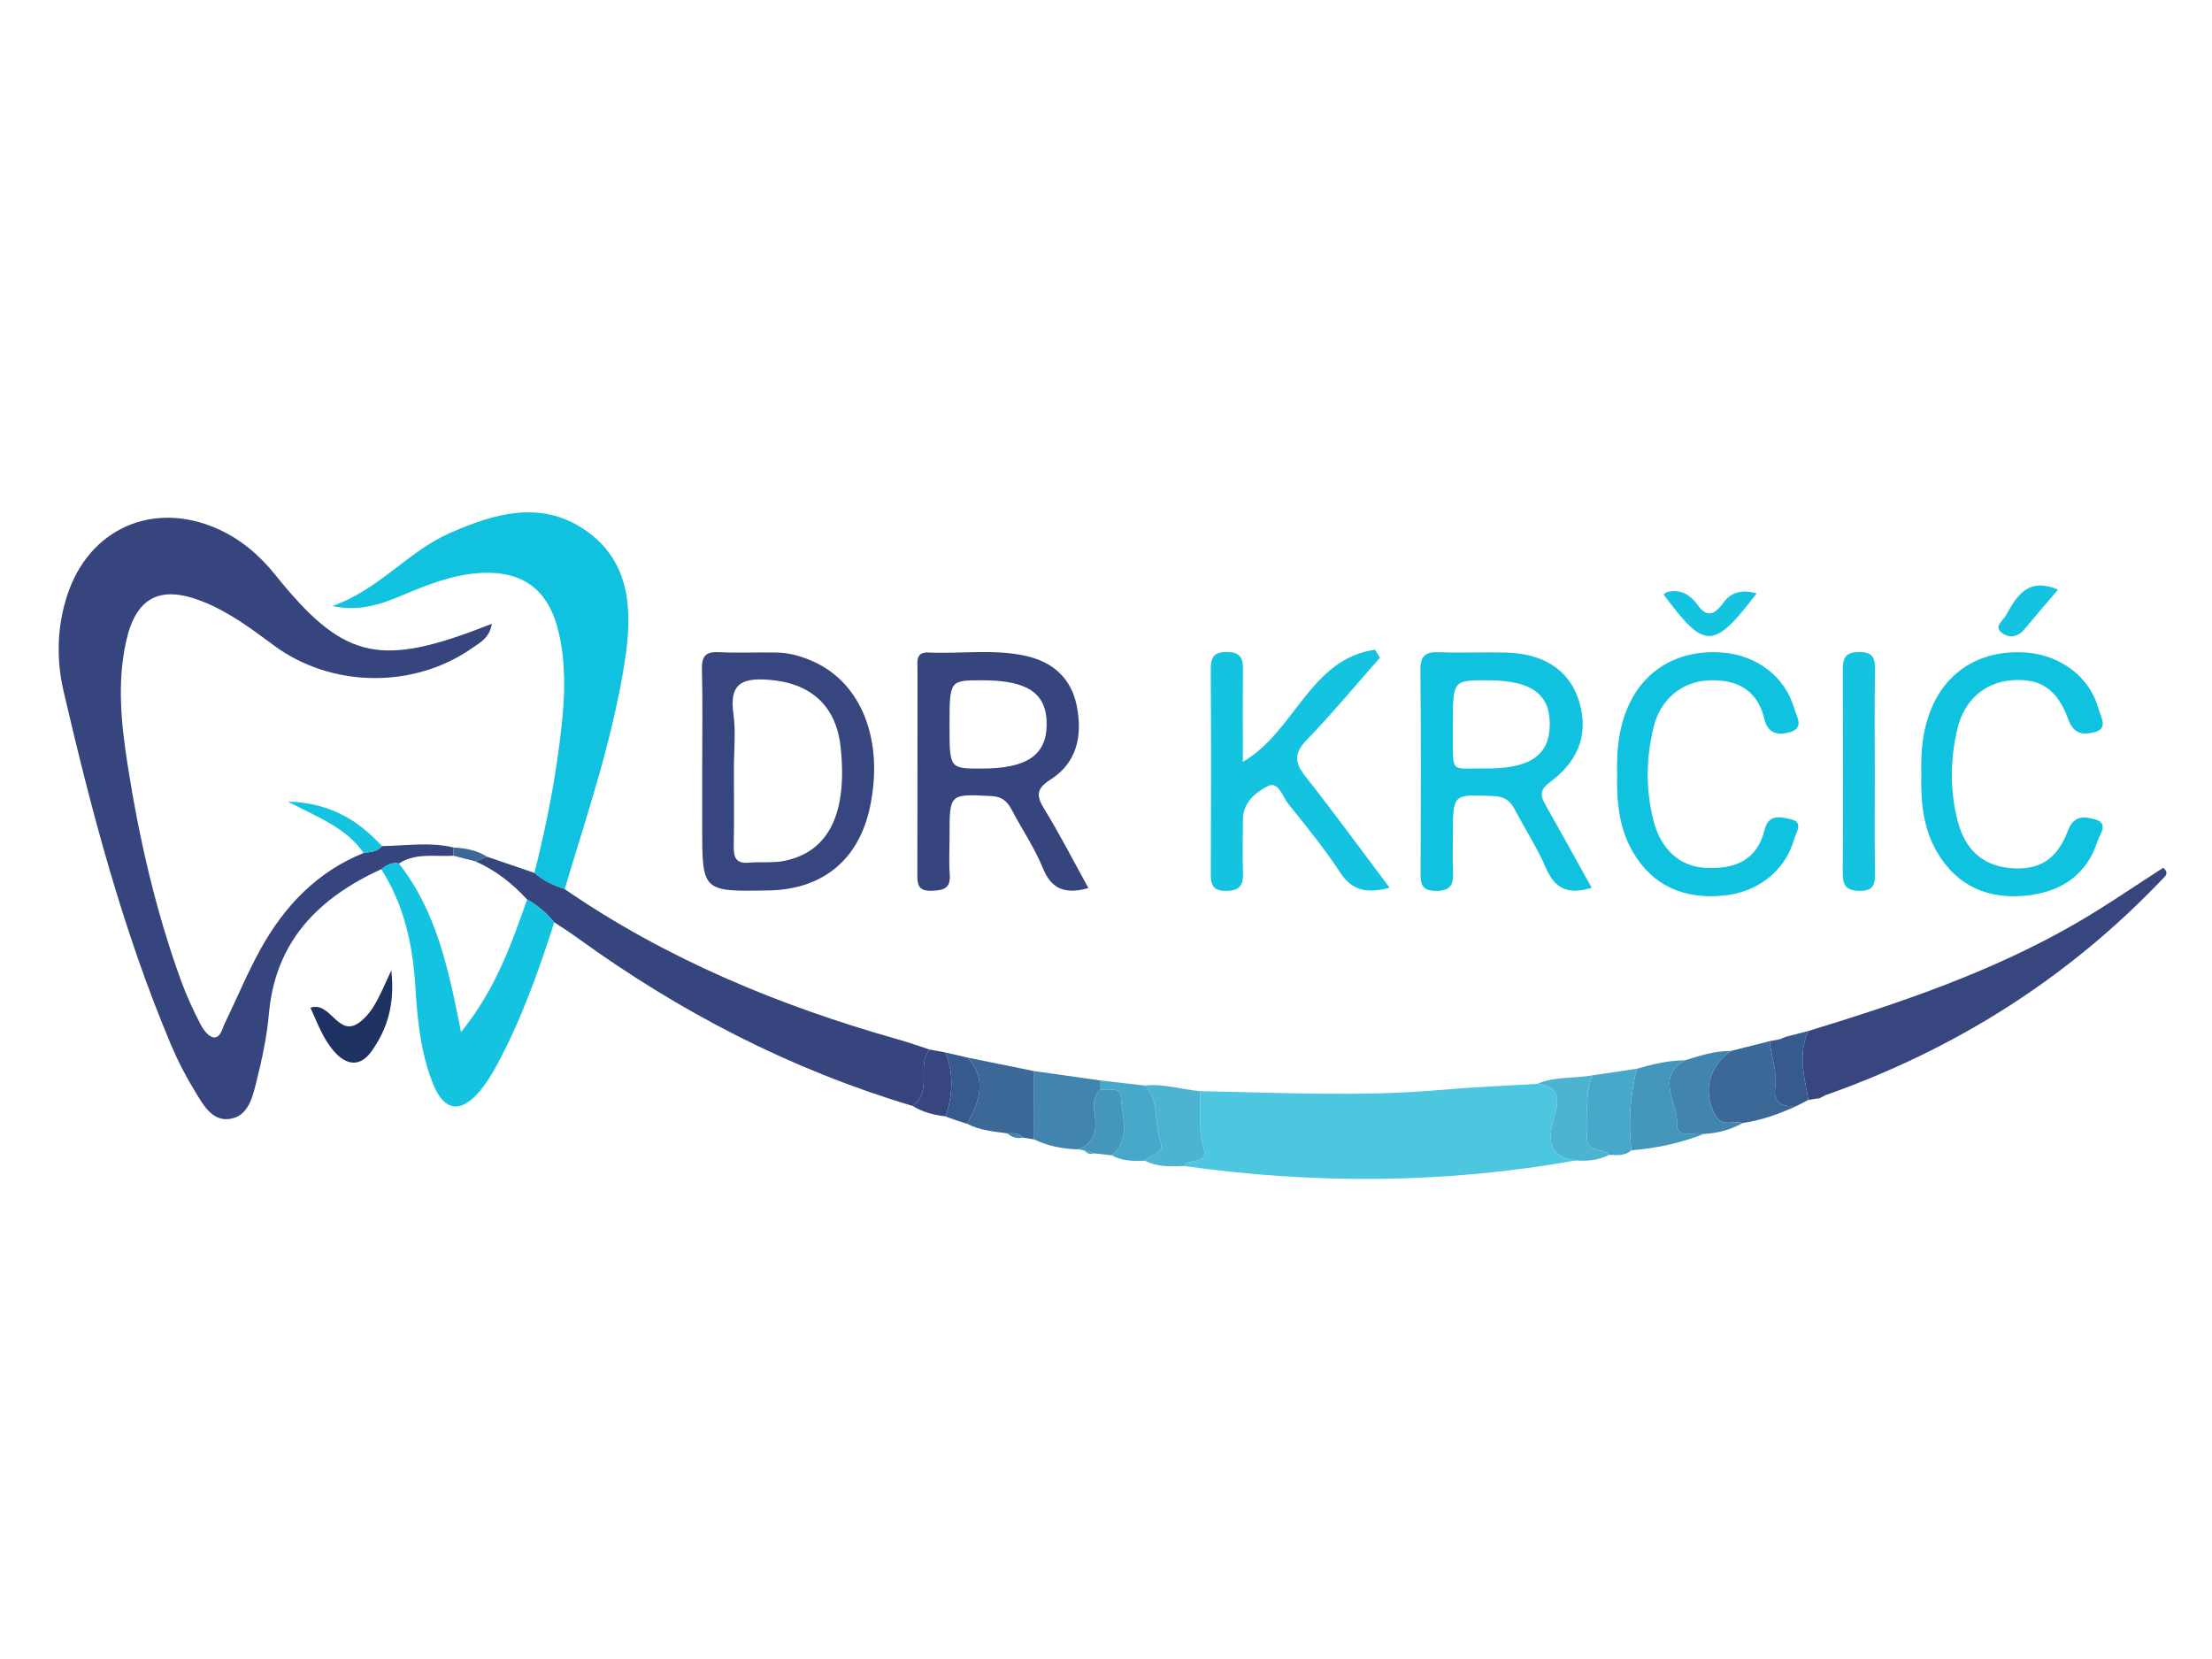
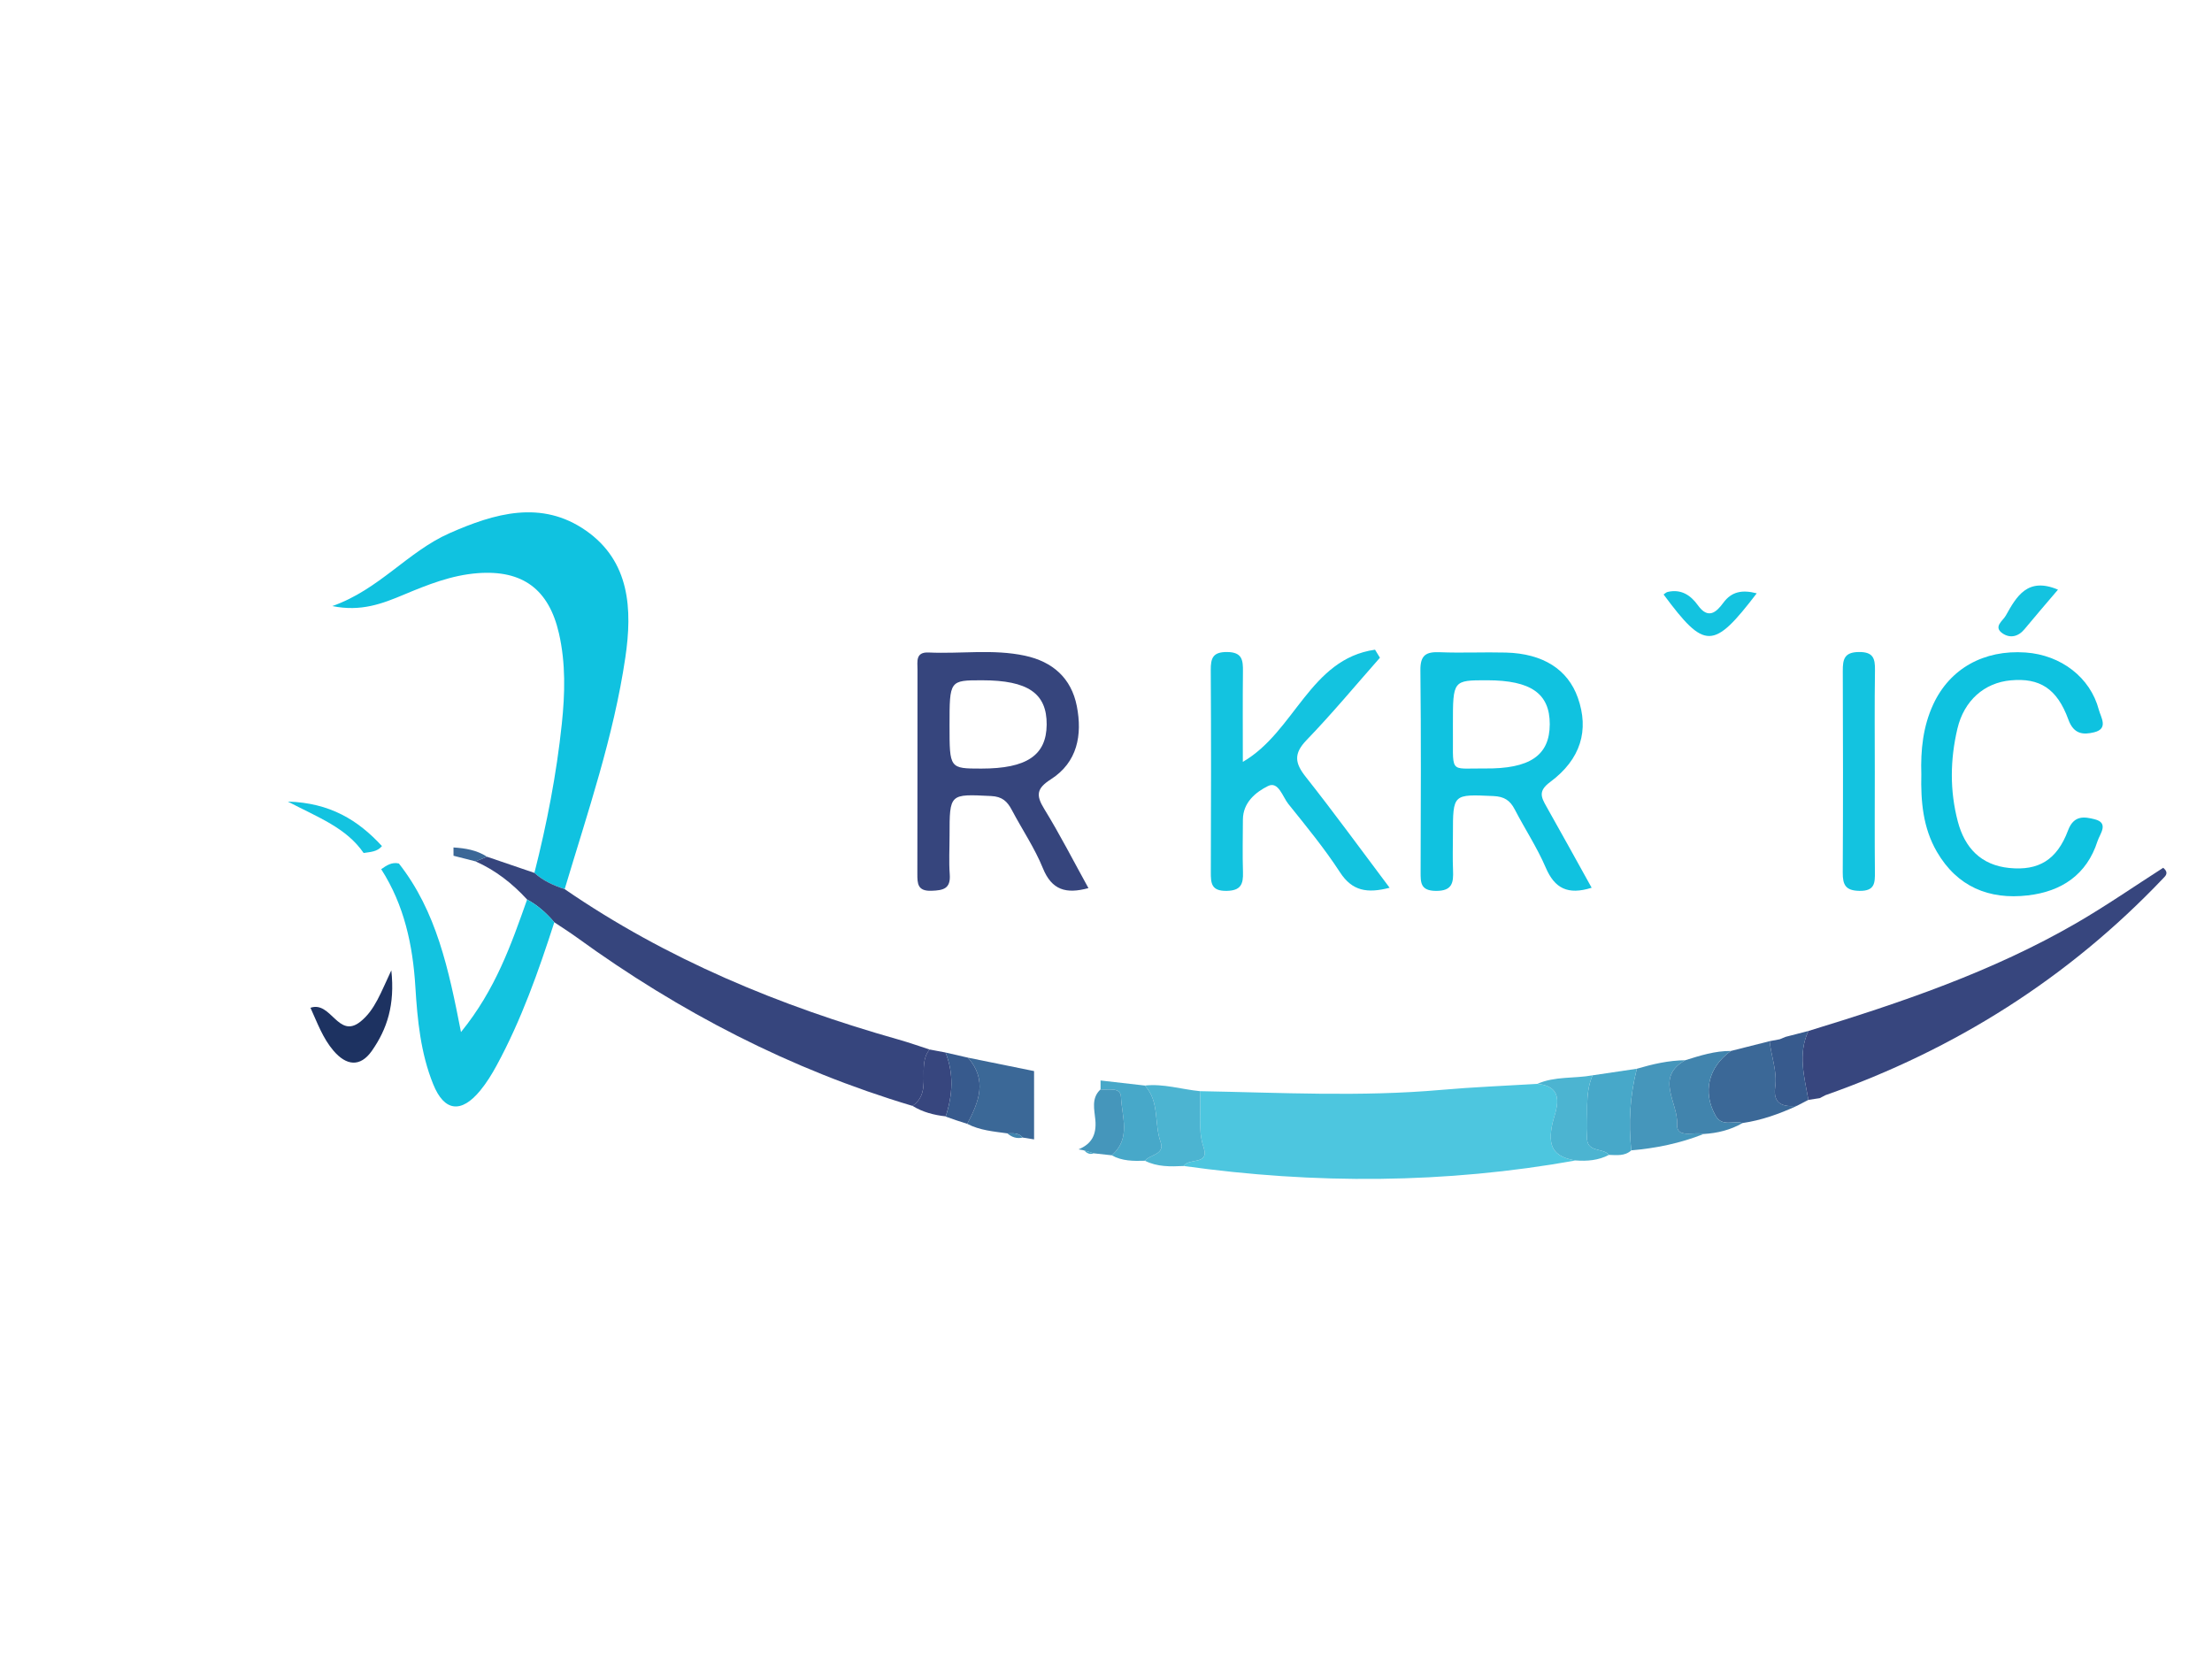
<svg xmlns="http://www.w3.org/2000/svg" version="1.1" id="Layer_1" x="0px" y="0px" width="400px" height="300px" viewBox="0 0 400 300" enable-background="new 0 0 400 300" xml:space="preserve">
  <g>
-     <path fill-rule="evenodd" clip-rule="evenodd" fill="#36457D" d="M69.071,152.999c4.314-0.054,8.641-0.782,12.933,0.248   c0.001,0.5,0.003,1,0.006,1.499c-3.331,0.201-6.802-0.588-9.878,1.403c-1.274-0.306-2.239,0.351-3.197,1.029   c-11.286,5.178-19.121,12.964-20.3,26.09c-0.37,4.122-1.234,8.231-2.247,12.252c-0.716,2.845-1.462,6.421-4.961,6.832   c-3.185,0.373-4.77-2.716-6.223-5.094c-1.641-2.688-3.101-5.521-4.322-8.424c-8.682-20.624-14.361-42.186-19.401-63.906   c-1.308-5.635-1.188-11.603,0.68-17.297c3.965-12.089,15.573-17.186,27.216-11.981c4.201,1.878,7.578,4.777,10.432,8.336   c11.91,14.847,18.43,16.62,36.341,9.888c0.745-0.28,1.485-0.572,2.784-1.073c-0.393,2.534-2.055,3.333-3.396,4.285   c-10.566,7.51-25.572,7.362-36.021-0.38c-4.152-3.077-8.281-6.176-13.157-8.043c-7.523-2.881-11.8-0.572-13.551,7.311   c-1.658,7.466-0.887,14.948,0.271,22.354c2.084,13.331,5.082,26.464,9.717,39.169c0.966,2.647,2.172,5.221,3.46,7.729   c0.5,0.973,1.458,2.246,2.339,2.359c1.274,0.163,1.555-1.507,2.045-2.515c2.181-4.485,4.08-9.122,6.497-13.473   c4.306-7.752,10.194-13.956,18.619-17.349C66.943,154.057,68.207,154.056,69.071,152.999z" />
    <path fill-rule="evenodd" clip-rule="evenodd" fill="#4DC6DF" d="M216.973,197.317c14.562,0.261,29.121,1.053,43.68-0.234   c5.766-0.51,11.558-0.731,17.337-1.084c5.468,0.502,3.215,5.038,2.755,7.088c-0.952,4.249,0.17,6.121,4.195,6.762   c-23.569,4.216-47.196,4.314-70.873,1c0.839-1.523,4.681-0.056,3.58-3.37C216.525,204.106,217.281,200.695,216.973,197.317z" />
    <path fill-rule="evenodd" clip-rule="evenodd" fill="#10C2E0" d="M96.639,157.848c2.25-8.868,3.994-17.825,4.953-26.933   c0.578-5.487,0.724-10.943-0.513-16.366c-1.824-7.999-6.592-11.521-14.714-10.9c-4.72,0.361-9.035,2.08-13.333,3.882   c-3.855,1.616-7.737,3.13-12.94,2.066c8.469-2.971,13.646-9.841,21.183-13.172c8.183-3.615,16.641-6.078,24.669-0.485   c7.993,5.567,8.422,14.255,7.137,22.962c-2.118,14.348-6.835,28.045-10.97,41.882C100.116,160.126,98.216,159.286,96.639,157.848z" />
    <path fill-rule="evenodd" clip-rule="evenodd" fill="#36457D" d="M96.639,157.848c1.578,1.438,3.478,2.278,5.472,2.936   c18.487,12.703,38.901,21.13,60.379,27.204c1.889,0.534,3.742,1.193,5.612,1.795c-2.458,2.967,0.66,7.625-3.094,10.197   c-22.013-6.567-42.102-16.968-60.657-30.43c-1.337-0.971-2.739-1.852-4.112-2.772c-1.41-1.646-2.997-3.081-4.918-4.113   c-2.661-2.903-5.705-5.291-9.325-6.899c0.69-0.281,1.381-0.563,2.071-0.844C90.923,155.896,93.781,156.872,96.639,157.848z" />
    <path fill-rule="evenodd" clip-rule="evenodd" fill="#36457D" d="M196.825,160.599c-4.071,1.108-6.637,0.34-8.237-3.597   c-1.489-3.664-3.759-7.008-5.617-10.528c-0.822-1.558-1.729-2.43-3.754-2.528c-7.512-0.366-7.506-0.48-7.507,7.188   c0,2.327-0.138,4.664,0.034,6.979c0.194,2.612-1.167,2.896-3.316,2.968c-2.517,0.085-2.547-1.299-2.542-3.119   c0.034-12.301,0.012-24.601,0.026-36.9c0.001-1.43-0.39-3.183,2.021-3.07c5.794,0.271,11.63-0.653,17.388,0.575   c5.028,1.073,8.407,4.051,9.401,9.124c1.022,5.22,0.112,10.156-4.682,13.224c-2.586,1.654-2.749,2.863-1.219,5.351   C191.669,150.894,194.147,155.753,196.825,160.599z M171.706,131.172c0,7.811,0,7.811,5.747,7.813   c8.2,0.003,11.772-2.398,11.819-7.945c0.048-5.658-3.391-8.022-11.667-8.023C171.706,123.016,171.706,123.016,171.706,131.172z" />
    <path fill-rule="evenodd" clip-rule="evenodd" fill="#10C2E0" d="M287.821,160.534c-4.308,1.357-6.69,0.114-8.296-3.632   c-1.563-3.646-3.782-7.004-5.615-10.539c-0.845-1.629-1.896-2.323-3.848-2.411c-7.329-0.328-7.325-0.425-7.326,6.929   c-0.001,2.161-0.074,4.324,0.019,6.481c0.097,2.246-0.119,3.768-3.104,3.739c-2.805-0.027-2.764-1.512-2.759-3.486   c0.035-12.133,0.095-24.267-0.039-36.397c-0.031-2.753,1.014-3.376,3.495-3.276c3.982,0.162,7.979-0.04,11.964,0.063   c6.712,0.173,11.199,3.046,13.01,8.163c2.075,5.867,0.564,11.123-5.029,15.265c-2.164,1.602-1.609,2.718-0.652,4.409   C282.33,150.595,284.959,155.382,287.821,160.534z M262.732,131.001c0.114,9.203-0.966,7.882,5.703,7.963   c8.252,0.101,11.799-2.38,11.81-8.004c0.011-5.541-3.404-7.939-11.313-7.946C262.732,123.009,262.732,123.009,262.732,131.001z" />
-     <path fill-rule="evenodd" clip-rule="evenodd" fill="#37467E" d="M126.979,138.994c0-5.99,0.101-11.983-0.049-17.97   c-0.06-2.401,0.709-3.21,3.103-3.089c3.486,0.176,6.988-0.007,10.481,0.067c2.35,0.049,4.578,0.715,6.72,1.697   c8.64,3.963,12.618,14.294,10.084,26.252c-2.018,9.524-8.54,14.891-18.314,15.069c-12.025,0.219-12.025,0.219-12.025-11.544   C126.979,145.983,126.979,142.489,126.979,138.994z M132.713,139.022c0,4.664,0.059,9.328-0.028,13.99   c-0.037,1.982,0.366,3.202,2.71,2.989c2.148-0.195,4.372,0.093,6.46-0.333c8.028-1.639,11.421-8.608,10.167-20.495   c-0.811-7.685-5.529-11.726-13.168-12.26c-4.932-0.346-6.956,0.923-6.23,6.127C133.082,132.309,132.71,135.691,132.713,139.022z" />
    <path fill-rule="evenodd" clip-rule="evenodd" fill="#37467E" d="M327.021,186.432c16.721-5.113,33.26-10.709,48.474-19.522   c5.389-3.121,10.521-6.684,15.688-9.991c1.072,0.923,0.396,1.483,0.025,1.874c-17.164,18.071-37.646,30.987-61.111,39.252   c-0.347,0.18-0.693,0.358-1.04,0.538c-0.68,0.104-1.36,0.207-2.04,0.31C326.282,194.738,325.066,190.584,327.021,186.432z" />
    <path fill-rule="evenodd" clip-rule="evenodd" fill="#13C3E0" d="M249.535,118.938c-4.398,4.98-8.646,10.108-13.257,14.883   c-2.383,2.468-2.134,4.165-0.15,6.671c5.129,6.48,9.992,13.172,15.16,20.044c-4.042,1.04-6.758,0.613-8.976-2.8   c-2.808-4.318-6.103-8.329-9.337-12.353c-1.046-1.302-1.795-4.179-3.68-3.244c-2.183,1.083-4.53,2.955-4.54,6.086   c-0.01,3.166-0.087,6.335,0.015,9.498c0.069,2.175-0.393,3.339-2.981,3.374c-2.737,0.038-2.843-1.357-2.834-3.412   c0.05-12.165,0.063-24.331-0.011-36.496c-0.014-2.204,0.392-3.308,2.972-3.283c2.715,0.026,2.871,1.457,2.848,3.499   c-0.06,5.318-0.02,10.638-0.02,16.364c9.404-5.432,12.128-18.619,23.905-20.284C248.944,117.969,249.24,118.453,249.535,118.938z" />
-     <path fill-rule="evenodd" clip-rule="evenodd" fill="#0EC2E0" d="M292.434,139.873c-0.124-4.368,0.326-8.641,2.228-12.646   c3.041-6.41,9.264-9.821,16.777-9.231c6.215,0.487,11.341,4.338,12.979,10.007c0.43,1.485,2.021,3.69-0.87,4.438   c-1.99,0.515-3.857,0.309-4.51-2.475c-1.224-5.226-5.007-7.164-10.075-6.933c-4.83,0.22-8.682,3.402-9.92,8.382   c-1.384,5.567-1.471,11.208-0.09,16.803c1.312,5.31,4.737,8.501,9.55,8.727c5.104,0.239,9.255-1.3,10.593-6.901   c0.721-3.02,3.123-2.262,4.813-1.877c2.316,0.527,0.853,2.415,0.516,3.616c-1.594,5.676-6.579,9.608-12.849,10.177   c-7.079,0.642-12.771-1.714-16.396-8.068C292.704,149.551,292.327,144.746,292.434,139.873z" />
    <path fill-rule="evenodd" clip-rule="evenodd" fill="#0EC2E0" d="M347.436,140.019c-0.138-4.367,0.296-8.642,2.162-12.66   c2.998-6.459,9.148-9.896,16.695-9.366c6.4,0.449,11.708,4.512,13.239,10.345c0.361,1.375,1.807,3.435-0.84,4.082   c-1.936,0.473-3.682,0.403-4.661-2.29c-2.061-5.666-5.227-7.571-10.423-7.102c-4.775,0.432-8.442,3.651-9.644,8.733   c-1.32,5.587-1.396,11.233,0.073,16.801c1.255,4.752,4.183,7.891,9.319,8.399c5.228,0.519,8.595-1.397,10.619-6.81   c1.069-2.858,3.075-2.423,4.787-2.006c2.692,0.655,0.948,2.674,0.535,3.967c-1.944,6.08-6.511,9.098-12.582,9.804   c-7.05,0.82-12.799-1.573-16.471-7.896C347.738,149.705,347.32,144.897,347.436,140.019z" />
    <path fill-rule="evenodd" clip-rule="evenodd" fill="#13C3E0" d="M95.32,162.662c1.922,1.034,3.509,2.469,4.918,4.115   c-2.861,8.865-5.954,17.642-10.413,25.86c-0.869,1.601-1.84,3.183-2.995,4.584c-3.426,4.159-6.496,3.795-8.499-1.166   c-2.265-5.608-2.852-11.595-3.218-17.583c-0.462-7.567-2.017-14.807-6.179-21.294c0.958-0.679,1.923-1.335,3.198-1.029   c6.788,8.646,9.01,19.112,11.229,30.483C89.646,178.9,92.447,170.764,95.32,162.662z" />
    <path fill-rule="evenodd" clip-rule="evenodd" fill="#13C3E0" d="M339.021,139.688c0,5.988-0.038,11.978,0.021,17.965   c0.021,2.011-0.01,3.486-2.789,3.444c-2.538-0.038-3.039-1.104-3.027-3.322c0.065-12.143,0.055-24.285,0.008-36.428   c-0.009-2.089,0.24-3.413,2.898-3.442c2.626-0.029,2.953,1.169,2.921,3.32C338.961,127.378,339.021,133.533,339.021,139.688z" />
    <path fill-rule="evenodd" clip-rule="evenodd" fill="#3B6897" d="M324.919,199.98c-3.14,1.442-6.37,2.603-9.809,3.101   c-1.611-0.504-3.702,0.762-4.882-1.339c-2.385-4.245-1.313-8.779,2.772-11.696c2.337-0.59,4.674-1.18,7.011-1.77   c0.268,2.769,1.402,5.426,0.997,8.285C320.571,199.65,322.425,200.201,324.919,199.98z" />
-     <path fill-rule="evenodd" clip-rule="evenodd" fill="#4184AD" d="M186.993,193.685c4.008,0.567,8.016,1.135,12.023,1.702   c-0.001,0.536-0.002,1.072-0.002,1.609c-1.742,1.593-1.091,3.718-0.936,5.544c0.225,2.65-0.666,4.316-3.047,5.3   c-2.799-0.061-5.498-0.575-8.036-1.802C186.995,201.921,186.994,197.803,186.993,193.685z" />
    <path fill-rule="evenodd" clip-rule="evenodd" fill="#3B6897" d="M186.993,193.685c0.001,4.118,0.002,8.236,0.003,12.354   c-0.684-0.111-1.369-0.222-2.053-0.333c-0.747-0.9-1.774-0.772-2.772-0.755c-2.477-0.343-4.987-0.541-7.264-1.726   c2.12-3.967,3.676-7.939,0.128-11.967C179.021,192.066,183.007,192.876,186.993,193.685z" />
    <path fill-rule="evenodd" clip-rule="evenodd" fill="#4596BB" d="M295.991,193.263c2.86-0.837,5.749-1.512,8.753-1.539   c-5.548,3.106-1.259,7.697-1.476,11.511c-0.158,2.782,3.097,1.32,4.801,1.828c-4.206,1.669-8.585,2.574-13.082,2.958   C294.453,203.042,294.756,198.121,295.991,193.263z" />
    <path fill-rule="evenodd" clip-rule="evenodd" fill="#4CB4D1" d="M216.973,197.317c0.309,3.378-0.447,6.789,0.674,10.161   c1.101,3.314-2.741,1.847-3.58,3.37c-2.4,0.119-4.794,0.176-7.028-0.947c0.918-1.174,3.654-1.072,2.827-3.402   c-1.187-3.344-0.149-7.296-2.842-10.198C210.412,195.934,213.655,196.989,216.973,197.317z" />
    <path fill-rule="evenodd" clip-rule="evenodd" fill="#47A8C9" d="M295.991,193.263c-1.235,4.858-1.538,9.779-1.004,14.758   c-1.182,1.076-2.629,0.852-4.036,0.821c-1.089-1.38-4.163-0.291-3.964-3.366c0.239-3.685-0.516-7.451,0.992-11.022   C290.649,194.057,293.32,193.659,295.991,193.263z" />
    <path fill-rule="evenodd" clip-rule="evenodd" fill="#4184AD" d="M308.069,205.063c-1.704-0.508-4.959,0.954-4.801-1.828   c0.217-3.813-4.072-8.404,1.476-11.511c2.694-0.842,5.386-1.703,8.258-1.678c-4.087,2.917-5.158,7.451-2.773,11.696   c1.18,2.101,3.271,0.835,4.882,1.339C312.931,204.337,310.56,204.913,308.069,205.063z" />
    <path fill-rule="evenodd" clip-rule="evenodd" fill="#1D3261" d="M56.144,182.239c3.735-1.299,5.004,5.734,9.042,2.499   c2.604-2.087,3.674-5.246,5.578-9.269c0.676,6.209-0.757,10.611-3.512,14.545c-2.132,3.045-4.655,2.675-6.95-0.016   C58.379,187.746,57.395,184.994,56.144,182.239z" />
    <path fill-rule="evenodd" clip-rule="evenodd" fill="#4CB4D1" d="M287.979,194.453c-1.508,3.571-0.753,7.338-0.992,11.022   c-0.199,3.075,2.875,1.986,3.964,3.366c-1.894,0.992-3.926,1.16-6.012,1.007c-4.025-0.641-5.147-2.513-4.195-6.762   c0.46-2.05,2.713-6.586-2.755-7.088C281.181,194.589,284.664,195.061,287.979,194.453z" />
    <path fill-rule="evenodd" clip-rule="evenodd" fill="#47A8C9" d="M207.023,196.301c2.692,2.902,1.655,6.854,2.842,10.198   c0.827,2.33-1.909,2.229-2.827,3.402c-2.064,0.06-4.122,0.073-6.003-0.987c3.53-3.019,1.825-6.991,1.674-10.546   c-0.08-1.887-2.321-1.197-3.694-1.372c0-0.537,0-1.073,0.002-1.609C201.687,195.691,204.354,195.996,207.023,196.301z" />
    <path fill-rule="evenodd" clip-rule="evenodd" fill="#375A8D" d="M324.919,199.98c-2.494,0.221-4.348-0.33-3.91-3.419   c0.405-2.859-0.729-5.517-0.997-8.285c0.609-0.115,1.22-0.231,1.83-0.347c0.353-0.146,0.706-0.291,1.059-0.436   c1.374-0.354,2.748-0.708,4.121-1.063c-1.955,4.152-0.739,8.307-0.005,12.46C326.317,199.255,325.618,199.617,324.919,199.98z" />
    <path fill-rule="evenodd" clip-rule="evenodd" fill="#13C3E0" d="M317.673,107.292c-7.865,10.259-9.383,10.252-16.844,0.207   c0.244-0.157,0.468-0.397,0.732-0.458c2.424-0.56,4.147,0.563,5.484,2.426c1.829,2.548,3.293,1.301,4.587-0.465   C313.122,106.969,315.042,106.611,317.673,107.292z" />
    <path fill-rule="evenodd" clip-rule="evenodd" fill="#4596BB" d="M199.015,196.996c1.373,0.175,3.614-0.515,3.694,1.372   c0.151,3.555,1.856,7.527-1.674,10.546c-1.085-0.12-2.17-0.239-3.254-0.358c-0.58-0.175-1.162-0.35-1.745-0.525   c-0.335-0.063-0.67-0.126-1.005-0.189c2.381-0.984,3.272-2.65,3.047-5.301C197.924,200.714,197.273,198.589,199.015,196.996z" />
    <path fill-rule="evenodd" clip-rule="evenodd" fill="#37467E" d="M165.007,199.979c3.754-2.572,0.636-7.23,3.094-10.197   c0.96,0.182,1.92,0.363,2.88,0.544c1.525,3.845,1.293,7.694,0.036,11.547C168.888,201.642,166.853,201.113,165.007,199.979z" />
    <path fill-rule="evenodd" clip-rule="evenodd" fill="#375A8D" d="M171.018,201.873c1.258-3.853,1.489-7.702-0.036-11.547   c1.352,0.311,2.703,0.621,4.054,0.932c3.548,4.027,1.992,8-0.128,11.967c-0.669-0.216-1.339-0.432-2.008-0.647   c-0.591-0.209-1.182-0.418-1.773-0.627L171.018,201.873z" />
    <path fill-rule="evenodd" clip-rule="evenodd" fill="#13C3E0" d="M372.149,106.629c-2.087,2.457-4.102,4.781-6.059,7.153   c-1.142,1.385-2.632,1.664-3.957,0.759c-1.751-1.195,0.045-2.262,0.581-3.225C364.658,107.83,366.665,104.303,372.149,106.629z" />
    <path fill-rule="evenodd" clip-rule="evenodd" fill="#13C3E0" d="M69.071,152.999c-0.864,1.057-2.128,1.058-3.313,1.25   c-3.14-4.555-8.162-6.399-13.713-9.299C59.665,145.173,64.743,148.296,69.071,152.999z" />
    <path fill-rule="evenodd" clip-rule="evenodd" fill="#3B6897" d="M88.065,154.921c-0.69,0.281-1.38,0.563-2.07,0.845   c-1.328-0.34-2.656-0.68-3.985-1.02c-0.002-0.499-0.004-0.999-0.006-1.499C84.142,153.381,86.222,153.724,88.065,154.921z" />
    <path fill-rule="evenodd" clip-rule="evenodd" fill="#4184AD" d="M182.171,204.95c0.998-0.018,2.025-0.146,2.772,0.755   C183.884,205.949,182.972,205.655,182.171,204.95z" />
    <path fill-rule="evenodd" clip-rule="evenodd" fill="#3B6897" d="M171.126,201.95c0.591,0.209,1.182,0.418,1.773,0.627   C172.309,202.368,171.717,202.159,171.126,201.95z" />
    <path fill-rule="evenodd" clip-rule="evenodd" fill="#47A8C9" d="M196.037,208.03c0.583,0.176,1.165,0.351,1.745,0.525   C197.06,208.842,196.524,208.515,196.037,208.03z" />
    <path fill-rule="evenodd" clip-rule="evenodd" fill="#3B6897" d="M322.9,187.494c-0.353,0.145-0.706,0.29-1.059,0.436   C322.194,187.784,322.548,187.639,322.9,187.494z" />
-     <path fill-rule="evenodd" clip-rule="evenodd" fill="#375A8D" d="M329.057,198.582c0.347-0.18,0.693-0.358,1.04-0.538   C329.75,198.224,329.403,198.402,329.057,198.582z" />
  </g>
</svg>